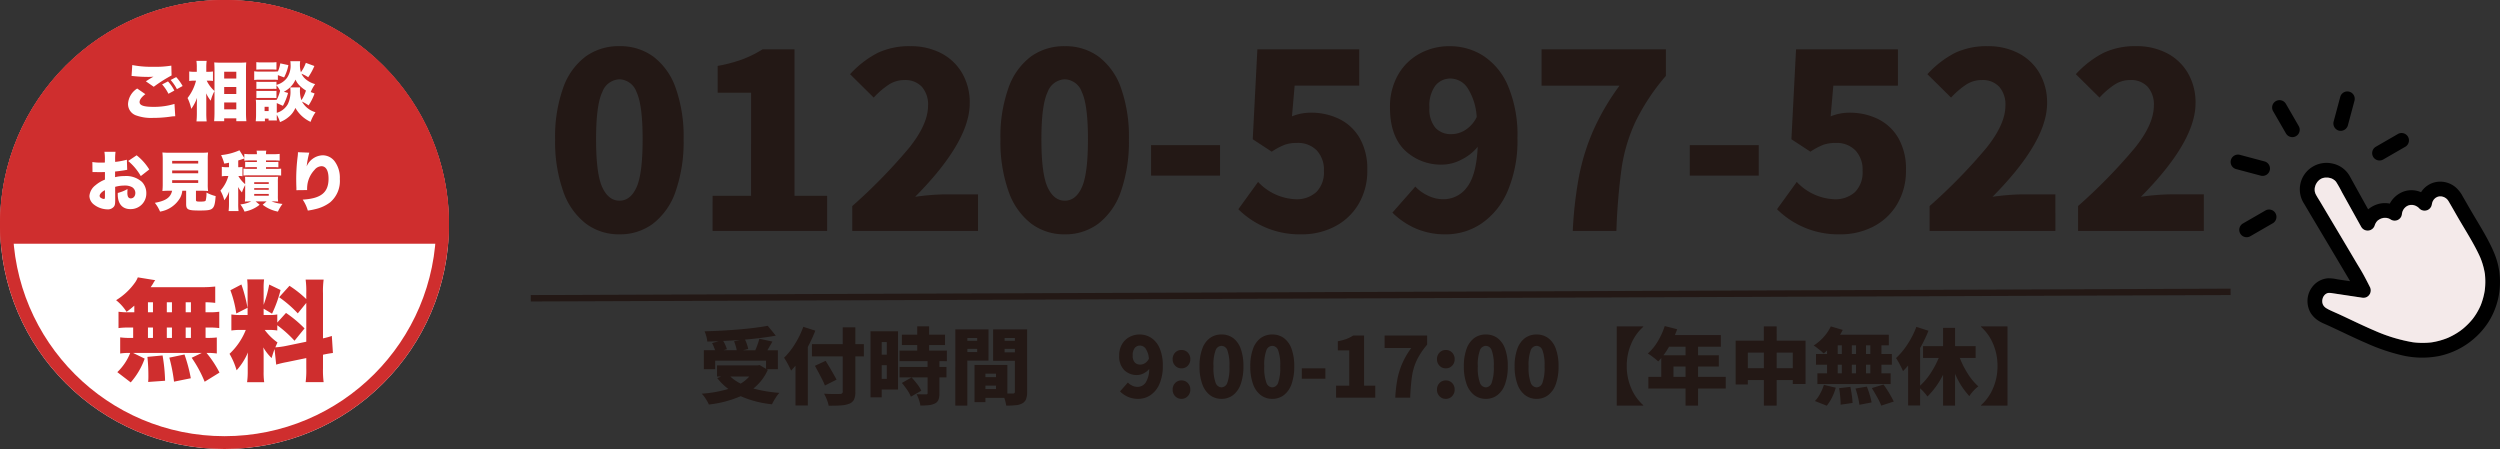
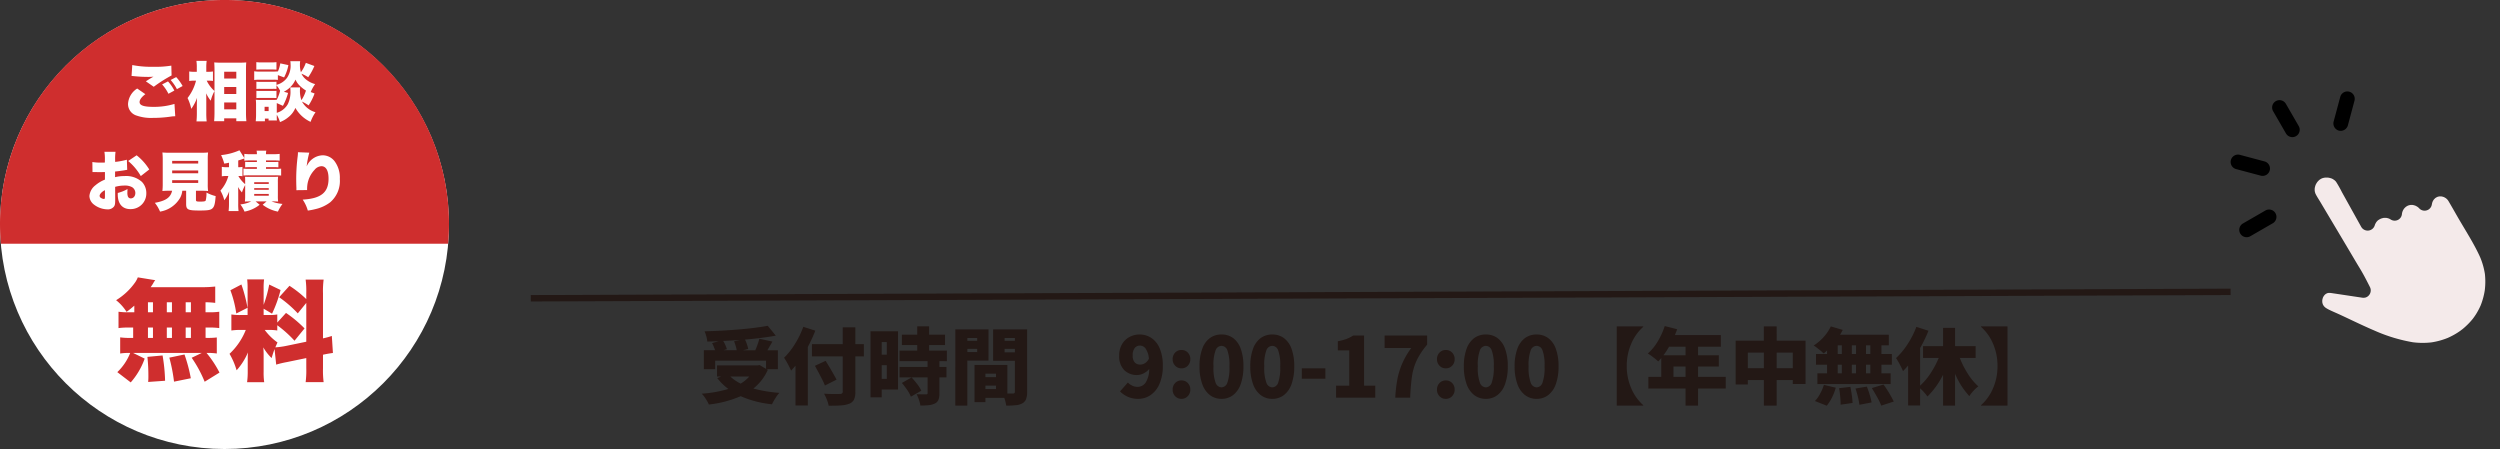
<svg xmlns="http://www.w3.org/2000/svg" width="389.75" height="70" viewBox="0 0 389.75 70">
  <rect x="0" y="0" width="389.75" height="70" fill="#333333" stroke="none" />
  <g id="グループ_26708" data-name="グループ 26708" transform="translate(-3105 -13702)">
    <g id="グループ_26706" data-name="グループ 26706" transform="translate(-1648 13979)">
      <g id="グループ_26391" data-name="グループ 26391" transform="translate(-113 1)">
        <g id="楕円形_399" data-name="楕円形 399" transform="translate(4866 -278)" fill="#fff" stroke="#cf2e2e" stroke-width="2">
          <circle cx="35" cy="35" r="35" stroke="none" />
-           <circle cx="35" cy="35" r="34" fill="none" />
        </g>
        <path id="前面オブジェクトで型抜き_5" data-name="前面オブジェクトで型抜き 5" d="M69.864,38H.136C.046,36.973,0,35.93,0,34.9A34.947,34.947,0,0,1,35,0,34.893,34.893,0,0,1,70,34.9c0,1.034-.046,2.077-.136,3.1h0Z" transform="translate(4866 -278)" fill="#cf2e2e" />
        <path id="パス_67755" data-name="パス 67755" d="M-12.61-4.2a3.037,3.037,0,0,0-1.43,2.41A1.874,1.874,0,0,0-12.7.02a6.773,6.773,0,0,0,2.54.36A19.147,19.147,0,0,0-7.67.22l.28-.04c.15-.02.25-.03.31-.04.15-.01.21-.01.4-.02L-6.8-1.8a10.951,10.951,0,0,1-3.27.46c-1.52,0-2.17-.23-2.17-.75,0-.36.31-.78.9-1.23Zm-.88-1.96c.14.01.15.01.35.03a21.684,21.684,0,0,0,2.25.12,7.383,7.383,0,0,0,.82-.04c-.06.03-.1.06-.12.07l-.1.05c-.01.01-.08.05-.15.09l-.33.2c-.15.1-.28.18-.49.32l1.23.85A21.952,21.952,0,0,1-7.25-6.24l-.04-1.53a14.584,14.584,0,0,1-2.78.18,15.3,15.3,0,0,1-3.31-.27Zm4.76,1.32a6.437,6.437,0,0,1,.99,1.46l.92-.5a6.407,6.407,0,0,0-.99-1.43Zm1.33-.69A6.824,6.824,0,0,1-6.42-4.1l.89-.49a7.03,7.03,0,0,0-1-1.39ZM-.56-.43C-.56.03-.58.52-.62.9H.95V.45H2.84V.89H4.41A12.632,12.632,0,0,1,4.35-.43V-7.24c0-.38.01-.69.04-1.03-.24.02-.57.04-.97.04H.4c-.36,0-.65-.01-1-.04.03.46.04.72.04,1.04v3.42A5.093,5.093,0,0,1-1.77-5.42h.38a4.081,4.081,0,0,1,.59.04V-6.86a3.763,3.763,0,0,1-.61.05h-.43v-.66a7.275,7.275,0,0,1,.06-1.04h-1.6a5.982,5.982,0,0,1,.06,1.04v.66h-.42a3.814,3.814,0,0,1-.76-.05v1.49a3.715,3.715,0,0,1,.74-.05h.32a7.248,7.248,0,0,1-1.32,2.7,7.613,7.613,0,0,1,.58,1.69,6.283,6.283,0,0,0,.47-.76,5.269,5.269,0,0,0,.43-.97c-.02.26-.03.75-.03,1.19V-.36A12.028,12.028,0,0,1-3.37.93h1.59A11.768,11.768,0,0,1-1.84-.36V-2.45c0-.45-.01-.69-.02-1A5.776,5.776,0,0,0-1.15-2.3,6.958,6.958,0,0,1-.56-3.81ZM.95-6.82H2.84v1.06H.95Zm0,2.38H2.84v1.09H.95Zm0,2.41H2.84V-.95H.95ZM14.44-3.65a6.015,6.015,0,0,1,.69-1.24,3.741,3.741,0,0,1-1.56-.84A2.441,2.441,0,0,1,13-6.51a6.3,6.3,0,0,1,1.05.55,9.163,9.163,0,0,0,.96-1.75L13.68-8.2a5.544,5.544,0,0,1-.77,1.46,4.08,4.08,0,0,1-.15-1.18,2.971,2.971,0,0,1,.04-.54H11.26a2.183,2.183,0,0,1,.04.44,3.386,3.386,0,0,1-.55,2.15A2.979,2.979,0,0,1,9.1-4.77v-.49a4.128,4.128,0,0,1-.56.02H6.56a4.809,4.809,0,0,1-.59-.02v1.13a4.555,4.555,0,0,1,.59-.02H8.54a4.369,4.369,0,0,1,.56.02v-.58a4.429,4.429,0,0,1,.57.86,6.556,6.556,0,0,1-.52,1.4,3.346,3.346,0,0,1-.56.03h-2a6.75,6.75,0,0,1-.71-.03,5.757,5.757,0,0,1,.04.75V-.07c0,.31-.02.64-.05.98H7.3V.49h.57V.78h1.3A4.774,4.774,0,0,1,9.15.11V-.12a5.532,5.532,0,0,1,.5,1.15A4.321,4.321,0,0,0,10.93.29a3.532,3.532,0,0,0,1.12-1.47A5.25,5.25,0,0,0,14.42,1a6.344,6.344,0,0,1,.77-1.5,3.518,3.518,0,0,1-2.11-1.66,6.222,6.222,0,0,1,1.03.59,8.509,8.509,0,0,0,.93-1.86Zm-3.19-.72a3.108,3.108,0,0,1,.03.43,4.414,4.414,0,0,1-.4,2.16A2.953,2.953,0,0,1,9.15-.41V-1.93l.96.43a9.466,9.466,0,0,0,.8-2.01l-.66-.19a3.816,3.816,0,0,0,1.82-1.89,2.889,2.889,0,0,0,.68.97,5.576,5.576,0,0,0,.95.74,5.809,5.809,0,0,1-.71,1.5,4.485,4.485,0,0,1-.23-1.49,3.527,3.527,0,0,1,.03-.5Zm-4,3.02h.63v.67H7.25ZM9.32-6.29l.97.36a6.868,6.868,0,0,0,.67-1.92L9.7-8.12a5.444,5.444,0,0,1-.38,1.28v-.03a7.863,7.863,0,0,1-.81.03H6.44a4.458,4.458,0,0,1-.81-.05v1.36a5.949,5.949,0,0,1,.81-.04H8.53a4.711,4.711,0,0,1,.79.03ZM5.96-7.14c.26-.02.48-.03.9-.03H8.2c.45,0,.63.01.9.03V-8.31a6.781,6.781,0,0,1-.9.04H6.86a6.685,6.685,0,0,1-.9-.04Zm.01,4.43c.16-.01.29-.02.57-.02H8.51c.3,0,.47.01.59.02V-3.84a4.135,4.135,0,0,1-.57.02H6.56c-.3,0-.42-.01-.59-.02ZM-14.22,6.9a10.878,10.878,0,0,1-1.83.34V6.92a7.871,7.871,0,0,1,.06-1.25h-1.73a7.335,7.335,0,0,1,.07,1.35v.32c-.06,0-.06,0-.2.01h-.38a7.557,7.557,0,0,1-1.37-.09l.02,1.57a1.971,1.971,0,0,1,.21-.01l.97.02.76-.02V10a5.282,5.282,0,0,0-1.49.89,2.357,2.357,0,0,0-.93,1.66,1.735,1.735,0,0,0,.65,1.3,3.558,3.558,0,0,0,2.16.79,1.2,1.2,0,0,0,1.02-.44c.15-.21.19-.43.19-1.04V12.9l-.01-1.77a5.335,5.335,0,0,1,1.47-.2,2.235,2.235,0,0,1,1.19.26,1.074,1.074,0,0,1,.49.88c0,.51-.29.86-.72.86a.468.468,0,0,1-.44-.3,1.649,1.649,0,0,1-.08-.63c0-.21.01-.32.02-.53a5.945,5.945,0,0,1-1.52.61v.25c0,1.44.72,2.27,1.96,2.27a2.424,2.424,0,0,0,2.49-2.47,2.5,2.5,0,0,0-.68-1.77,3.667,3.667,0,0,0-2.73-.91,5.855,5.855,0,0,0-1.46.17V8.74c.49-.05,1.12-.13,1.51-.2.2-.04.23-.04.38-.06Zm-3.42,5.72c0,.33-.03.4-.16.4a.983.983,0,0,1-.45-.16.392.392,0,0,1-.22-.32c0-.28.36-.67.83-.89Zm6.91-4.2A8.457,8.457,0,0,0-12.7,6.21l-1.32.89a8.716,8.716,0,0,1,1.97,2.35Zm3.56,3.32c-.24,1.06-.98,1.57-2.69,1.88a5.69,5.69,0,0,1,.81,1.37,4.443,4.443,0,0,0,3.14-2.16,2.862,2.862,0,0,0,.33-1.09h.6v2.04c0,.91.26,1.04,2.11,1.04,1.24,0,1.67-.07,1.95-.3.33-.28.45-.72.54-1.95a5.978,5.978,0,0,1-1.43-.55,4.84,4.84,0,0,1-.12,1.24c-.08.13-.26.17-.87.17-.56,0-.65-.04-.65-.27V11.74h.84a9.837,9.837,0,0,1,1.05.04,7.763,7.763,0,0,1-.05-1.09V6.92a8.474,8.474,0,0,1,.05-1.15,9.4,9.4,0,0,1-1.04.04H-7.65a9.311,9.311,0,0,1-1.03-.04,10.955,10.955,0,0,1,.05,1.15v3.77a10.521,10.521,0,0,1-.05,1.09,9.057,9.057,0,0,1,1.04-.04Zm.01-4.66H-3.1V7.5H-7.16Zm0,1.5H-3.1v.43H-7.16Zm0,1.51H-3.1v.43H-7.16ZM5.17,13.4a5.216,5.216,0,0,1-1.7.47,4.845,4.845,0,0,1,.65,1.12,5.251,5.251,0,0,0,2.36-1.07l-.63-.52H7.56l-.61.52a5.557,5.557,0,0,0,2.38,1.07,6.412,6.412,0,0,1,.71-1.2,6.136,6.136,0,0,1-1.71-.39h.22c.3,0,.4,0,.81.02a6.094,6.094,0,0,1-.04-.87V10.39a5.618,5.618,0,0,1,.04-.84,7.94,7.94,0,0,1-.83.02H4.98c-.45,0-.58,0-.78-.01a7.454,7.454,0,0,1,.02.77v.38A4.626,4.626,0,0,1,3.16,9.44h.09a2.244,2.244,0,0,1,.55.04V8.02a4.8,4.8,0,0,1-.52.05H3.14V7.02c.41-.13.58-.18.85-.28a.232.232,0,0,1,.1-.04v.35A7.89,7.89,0,0,1,5,7.01H6.05v.25H5c-.35,0-.53-.01-.78-.03v.86A5.35,5.35,0,0,1,5,8.06H6.05v.27H4.84a7.415,7.415,0,0,1-.89-.04V9.37a7.742,7.742,0,0,1,.89-.04H8.9a8.382,8.382,0,0,1,.93.04V8.29a7.718,7.718,0,0,1-.93.04H7.47V8.06H8.61a5.356,5.356,0,0,1,.79.03V7.23c-.26.02-.43.03-.79.03H7.47V7.01H8.68a7.966,7.966,0,0,1,.92.04V5.99a7.949,7.949,0,0,1-1.04.05H7.47a1.923,1.923,0,0,1,.05-.55H6a2.009,2.009,0,0,1,.05.55H5.12a7.516,7.516,0,0,1-1.03-.05v.65L3.33,5.43a9.229,9.229,0,0,1-2.86.75A7.633,7.633,0,0,1,.96,7.51c.36-.06.5-.09.74-.14v.7H1.29a3.764,3.764,0,0,1-.71-.06V9.49a3.326,3.326,0,0,1,.67-.05H1.6A5.6,5.6,0,0,1,.36,11.72a5.776,5.776,0,0,1,.61,1.5,4.913,4.913,0,0,0,.76-1.4c-.02.32-.03.57-.03.95v.94a10.55,10.55,0,0,1-.06,1.2H3.19a9.217,9.217,0,0,1-.05-1.21V11.96c0-.3-.01-.58-.03-.81a4.755,4.755,0,0,0,.61.85,6.946,6.946,0,0,1,.5-1.15v1.7a7.947,7.947,0,0,1-.04.87c.29-.01.52-.02.82-.02Zm.46-2.99H7.9v.27H5.63Zm0,.92H7.9v.26H5.63Zm0,.9H7.9v.29H5.63Zm6.82-6.5v.08a4.942,4.942,0,0,1-.04.55,28.848,28.848,0,0,0-.23,3.65c0,.28.01.88.03,1.27v.2a1.156,1.156,0,0,1-.01.17l1.68-.02a5.146,5.146,0,0,1,.04-.82,4.242,4.242,0,0,1,1.11-2.32,1.47,1.47,0,0,1,1.08-.58c.71,0,1.11.69,1.11,1.94,0,2.16-1.16,3.1-4.03,3.27a5.926,5.926,0,0,1,.8,1.71,10.275,10.275,0,0,0,1.18-.23,6.017,6.017,0,0,0,2.28-1.04A4.364,4.364,0,0,0,18.98,9.9a4.285,4.285,0,0,0-.83-2.78,2.363,2.363,0,0,0-1.81-.91,2.816,2.816,0,0,0-2.53,1.73,13.409,13.409,0,0,1,.41-2.14Z" transform="translate(4900 -260)" fill="#fff" />
        <path id="パス_67756" data-name="パス 67756" d="M-14.059-9.316h-.782A10.9,10.9,0,0,1-16.524-9.4v2.55a11.306,11.306,0,0,1,1.683-.085h.6v1.615h-.34a10.629,10.629,0,0,1-1.683-.085V-2.89a8.208,8.208,0,0,1,1.428-.085h.136A8.429,8.429,0,0,1-16.711.017l2.091,1.6a11.362,11.362,0,0,0,2.176-3.706l-1.8-.884H-3.553l-1.564.748a18.958,18.958,0,0,1,2.023,3.74L-.782.085A16.56,16.56,0,0,0-2.8-2.975a9.328,9.328,0,0,1,1.6.085v-2.5a11.534,11.534,0,0,1-1.615.068h-.136V-6.936H-2.5a11.031,11.031,0,0,1,1.683.085V-9.4A10.9,10.9,0,0,1-2.5-9.316h-.459V-10.88a13.254,13.254,0,0,1,1.513.1v-2.55a17.46,17.46,0,0,1-2.176.1h-7.888c.153-.221.306-.442.408-.629a2.628,2.628,0,0,1,.306-.459l-2.72-.442a3.949,3.949,0,0,1-.391.748A10.025,10.025,0,0,1-16.9-11.2a7.344,7.344,0,0,1,1.632,1.819,15.328,15.328,0,0,0,1.207-.969Zm2.125-1.564h.782v1.564h-.782Zm2.941,0h.8v1.564h-.8Zm-2.941,3.944h.782v1.615h-.782Zm2.941,0h.8v1.615h-.8Zm2.941,1.615V-6.936h.816v1.615Zm0-3.995V-10.88h.816v1.564Zm.8,10.285a24.593,24.593,0,0,0-.986-3.706L-8.6-2.244A25.578,25.578,0,0,1-7.871,1.5Zm-4.012.391a26.5,26.5,0,0,0-.391-3.944l-2.363.221A27.945,27.945,0,0,1-11.866.629c0,.323,0,.459-.034.918ZM8.058-1.156a15.167,15.167,0,0,1,1.649-.391l3.043-.629V-.6a14.389,14.389,0,0,1-.1,2.176h2.805a14.137,14.137,0,0,1-.1-2.159V-2.7c.714-.153,1.156-.221,1.547-.272l-.17-2.652a11.685,11.685,0,0,1-1.377.374v-7.021a13.756,13.756,0,0,1,.1-2.142H12.648a13.756,13.756,0,0,1,.1,2.142v.9a17.267,17.267,0,0,0-2.618-2.074L8.517-11.662a18.007,18.007,0,0,1,2.907,2.516l1.326-1.632v6.052l-3.281.68a13,13,0,0,1-1.547.2c.119-.272.17-.391.34-.765A8.708,8.708,0,0,1,6.273-6.562h.561a7.786,7.786,0,0,1,1.394.085v-.816a18.426,18.426,0,0,1,2.686,2.414L12.478-6.8a18.54,18.54,0,0,0-2.89-2.414l-1.36,1.5V-8.976A6.251,6.251,0,0,1,6.9-8.891H6.1v-.986L7.412-9.1a19.287,19.287,0,0,0,1.326-3.689l-1.768-.85A19.022,19.022,0,0,1,6.1-10.472v-2.465a10.952,10.952,0,0,1,.068-1.5H3.536A11.733,11.733,0,0,1,3.6-12.92v4.029H2.652a8.746,8.746,0,0,1-1.581-.085v2.5a9.7,9.7,0,0,1,1.6-.085h.646A10.26,10.26,0,0,1,.782-2.839,11.25,11.25,0,0,1,1.887-.272,9.752,9.752,0,0,0,3.655-3.06c-.034.408-.034.782-.034,1.394v1.53a12.084,12.084,0,0,1-.1,1.717H6.188A10.409,10.409,0,0,1,6.1-.068V-2.516a13.264,13.264,0,0,0-.051-1.326A7.734,7.734,0,0,0,7.344-2.176c.187-.629.272-.9.459-1.411ZM.918-12.75a17.28,17.28,0,0,1,.918,3.621l1.751-.884a23.626,23.626,0,0,0-.952-3.638Z" transform="translate(4901 -220)" fill="#cf2e2e" />
      </g>
      <g id="グループ_26395" data-name="グループ 26395" transform="translate(0 5)">
-         <path id="パス_67753" data-name="パス 67753" d="M-118.674.532a8.547,8.547,0,0,1-5.263-1.691,10.821,10.821,0,0,1-3.515-5.035,23.122,23.122,0,0,1-1.254-8.094,22.481,22.481,0,0,1,1.254-8.018,10.394,10.394,0,0,1,3.5-4.883,8.8,8.8,0,0,1,5.282-1.615,8.726,8.726,0,0,1,5.282,1.634,10.409,10.409,0,0,1,3.477,4.883,22.635,22.635,0,0,1,1.235,8,23.446,23.446,0,0,1-1.235,8.094,10.7,10.7,0,0,1-3.5,5.035A8.547,8.547,0,0,1-118.674.532Zm0-5.244q1.71,0,2.66-2.09t.95-7.486q0-5.358-.95-7.353a2.933,2.933,0,0,0-2.66-1.995,2.968,2.968,0,0,0-2.679,1.995q-.969,1.995-.969,7.353,0,5.4.969,7.486T-118.674-4.712Zm14.516-.76h6V-21.546h-5.206v-4.18A23.03,23.03,0,0,0-99.5-26.752a17.623,17.623,0,0,0,3.135-1.558h4.978V-5.472H-86.3V0h-17.86Zm21.774,1.6a84.317,84.317,0,0,0,8.854-9.063q2.964-3.7,2.964-6.593a4.17,4.17,0,0,0-.969-2.945,3.522,3.522,0,0,0-2.717-1.045A4.437,4.437,0,0,0-76.7-22.8a12.85,12.85,0,0,0-2.337,2.014l-3.686-3.648a15.388,15.388,0,0,1,4.313-3.325A11.477,11.477,0,0,1-73.34-28.8a10.2,10.2,0,0,1,4.826,1.1,8.068,8.068,0,0,1,3.268,3.116,9.087,9.087,0,0,1,1.178,4.674q0,6-8.512,14.592a35.907,35.907,0,0,1,4.636-.38h5.168V0H-82.384ZM-49.248.532a8.547,8.547,0,0,1-5.263-1.691,10.82,10.82,0,0,1-3.515-5.035,23.122,23.122,0,0,1-1.254-8.094,22.481,22.481,0,0,1,1.254-8.018,10.394,10.394,0,0,1,3.5-4.883A8.8,8.8,0,0,1-49.248-28.8a8.726,8.726,0,0,1,5.282,1.634,10.409,10.409,0,0,1,3.477,4.883,22.635,22.635,0,0,1,1.235,8,23.446,23.446,0,0,1-1.235,8.094,10.7,10.7,0,0,1-3.5,5.035A8.547,8.547,0,0,1-49.248.532Zm0-5.244q1.71,0,2.66-2.09t.95-7.486q0-5.358-.95-7.353a2.933,2.933,0,0,0-2.66-1.995,2.968,2.968,0,0,0-2.679,1.995q-.969,1.995-.969,7.353,0,5.4.969,7.486T-49.248-4.712ZM-35.8-8.626v-4.75h10.754v4.75ZM-12.312.532a13.554,13.554,0,0,1-9.88-3.914l3.078-4.256A8.494,8.494,0,0,0-13.3-4.94a4.549,4.549,0,0,0,3.268-1.121A4.327,4.327,0,0,0-8.854-9.348a4.369,4.369,0,0,0-1.14-3.23,4.059,4.059,0,0,0-3-1.14,5.993,5.993,0,0,0-1.919.266,10.281,10.281,0,0,0-2.071,1.1l-2.964-1.938.722-14.022H-3.344v5.662h-10.07l-.418,4.788a7.716,7.716,0,0,1,2.926-.57,9.923,9.923,0,0,1,4.465.988,7.493,7.493,0,0,1,3.173,2.983A9.613,9.613,0,0,1-2.09-9.5,10.107,10.107,0,0,1-3.477-4.142,9.193,9.193,0,0,1-7.2-.665,11.046,11.046,0,0,1-12.312.532Zm22.458,0A11.426,11.426,0,0,1,5.415-.4,11.954,11.954,0,0,1,1.824-2.85L5.4-6.916A6.213,6.213,0,0,0,7.353-5.51a5.415,5.415,0,0,0,2.337.57,4.531,4.531,0,0,0,3.8-1.919q1.444-1.919,1.634-6.251A7.626,7.626,0,0,1,12.559-11.1a6.462,6.462,0,0,1-2.831.76,8.155,8.155,0,0,1-6-2.261q-2.28-2.261-2.28-6.631A9.985,9.985,0,0,1,2.7-24.32,8.617,8.617,0,0,1,6.08-27.645,9.613,9.613,0,0,1,10.754-28.8,9.68,9.68,0,0,1,16-27.3a10.469,10.469,0,0,1,3.857,4.712,19.609,19.609,0,0,1,1.463,8.113,19.946,19.946,0,0,1-1.539,8.284A11.565,11.565,0,0,1,15.694-1.14,9.907,9.907,0,0,1,10.146.532ZM7.6-19.228a4.491,4.491,0,0,0,.931,3.154,3.258,3.258,0,0,0,2.489.988,4.1,4.1,0,0,0,2.2-.665,4.939,4.939,0,0,0,1.748-2,9.329,9.329,0,0,0-1.482-4.617,3.235,3.235,0,0,0-2.584-1.387,2.972,2.972,0,0,0-2.375,1.1A5.227,5.227,0,0,0,7.6-19.228ZM29.944,0a61.965,61.965,0,0,1,.988-8.588,34.23,34.23,0,0,1,2.2-7.049,37.6,37.6,0,0,1,4.1-7.011H25.08V-28.31H44.46v4.142A32.932,32.932,0,0,0,39.71-17a26.216,26.216,0,0,0-2.128,7.049A94.642,94.642,0,0,0,36.746,0Zm18.24-8.626v-4.75H58.938v4.75ZM71.668.532a13.554,13.554,0,0,1-9.88-3.914l3.078-4.256a8.494,8.494,0,0,0,5.814,2.7,4.549,4.549,0,0,0,3.268-1.121,4.327,4.327,0,0,0,1.178-3.287,4.369,4.369,0,0,0-1.14-3.23,4.059,4.059,0,0,0-3-1.14,5.993,5.993,0,0,0-1.919.266,10.281,10.281,0,0,0-2.071,1.1L64.03-14.288l.722-14.022H80.636v5.662H70.566l-.418,4.788a7.717,7.717,0,0,1,2.926-.57,9.923,9.923,0,0,1,4.465.988,7.493,7.493,0,0,1,3.173,2.983A9.613,9.613,0,0,1,81.89-9.5,10.107,10.107,0,0,1,80.5-4.142,9.193,9.193,0,0,1,76.779-.665,11.046,11.046,0,0,1,71.668.532ZM85.576-3.876a84.317,84.317,0,0,0,8.854-9.063q2.964-3.7,2.964-6.593a4.17,4.17,0,0,0-.969-2.945,3.522,3.522,0,0,0-2.717-1.045,4.437,4.437,0,0,0-2.451.722,12.85,12.85,0,0,0-2.337,2.014l-3.686-3.648a15.388,15.388,0,0,1,4.313-3.325A11.477,11.477,0,0,1,94.62-28.8a10.2,10.2,0,0,1,4.826,1.1,8.068,8.068,0,0,1,3.268,3.116,9.087,9.087,0,0,1,1.178,4.674q0,6-8.512,14.592a35.907,35.907,0,0,1,4.636-.38h5.168V0H85.576Zm23.142,0a84.317,84.317,0,0,0,8.854-9.063q2.964-3.7,2.964-6.593a4.17,4.17,0,0,0-.969-2.945,3.522,3.522,0,0,0-2.717-1.045,4.437,4.437,0,0,0-2.451.722,12.85,12.85,0,0,0-2.337,2.014l-3.686-3.648a15.388,15.388,0,0,1,4.313-3.325,11.477,11.477,0,0,1,5.073-1.045,10.2,10.2,0,0,1,4.826,1.1,8.068,8.068,0,0,1,3.268,3.116,9.087,9.087,0,0,1,1.178,4.674q0,6-8.512,14.592a35.907,35.907,0,0,1,4.636-.38h5.168V0H108.718Z" transform="translate(4968.25 -246)" fill="#231815" />
        <path id="パス_67754" data-name="パス 67754" d="M-95.55-4.342A7.675,7.675,0,0,1-97.8-1.43a21.243,21.243,0,0,0,4.056.676,5.28,5.28,0,0,0-.618.825,10.063,10.063,0,0,0-.539.956A16.045,16.045,0,0,1-99.775-.234a17.372,17.372,0,0,1-4.966,1.3,5.18,5.18,0,0,0-.481-.884,5.042,5.042,0,0,0-.624-.806,18.645,18.645,0,0,0,4.147-.741,8.628,8.628,0,0,1-1.729-1.69l.611-.247h-.65V-5.031h6.305l.325-.065,1.014.6V-5.772h-7.93v1.326h-1.768V-7.4h1.755a8.555,8.555,0,0,0-.468-1.118l1.053-.286q-.585.026-1.807.052a3.592,3.592,0,0,0-.143-.793,6.677,6.677,0,0,0-.273-.806q2.73-.065,5.388-.293t4.452-.565L-94.3-9.672q-2.158.39-4.8.611a6.668,6.668,0,0,1,.305.754,4.653,4.653,0,0,1,.188.715l-.806.195H-97.5a12.264,12.264,0,0,0,.637-1.794l2.028.442q-.234.429-.78,1.352h1.638v2.951h-1.755ZM-99.9-9q-1.3.091-2.6.156a5.307,5.307,0,0,1,.572,1.287l-.546.156h2.08a7.477,7.477,0,0,0-.416-1.391ZM-101.387-3.3a6.637,6.637,0,0,0,1.6,1.105A5.567,5.567,0,0,0-98.436-3.3Zm13.247-7.15a23.85,23.85,0,0,1-1.17,2.535V1.209h-1.924v-6.2a9.657,9.657,0,0,1-.689.767q-.156-.377-.507-1.027a9.46,9.46,0,0,0-.585-.975,11.032,11.032,0,0,0,1.7-2.151,13.938,13.938,0,0,0,1.3-2.672Zm7.566,4.017H-81.9V-.962A2.936,2.936,0,0,1-82.108.3a1.367,1.367,0,0,1-.741.637,3.913,3.913,0,0,1-1.092.247q-.65.065-1.677.065h-.442a4.8,4.8,0,0,0-.28-.936,7.407,7.407,0,0,0-.436-.936q.845.052,1.885.052l.572-.013a.533.533,0,0,0,.351-.091.379.379,0,0,0,.1-.3v-5.46h-4.8V-8.346h4.8v-2.626H-81.9v2.626h1.326ZM-86.645-1.9q-.182-.468-.507-1.105t-.884-1.664l-.169-.3,1.677-.78q.273.468.494.819.949,1.6,1.2,2.119Zm17.849-3.8v.9h1.1v1.638h-1.1v2.47A2.741,2.741,0,0,1-68.952.345a1.089,1.089,0,0,1-.572.566,2.7,2.7,0,0,1-.91.254,12.266,12.266,0,0,1-1.326.058,4.893,4.893,0,0,0-.221-.877,7.016,7.016,0,0,0-.364-.891Q-71.8-.52-70.9-.52a.378.378,0,0,0,.208-.039.206.206,0,0,0,.052-.169V-3.159H-75.01V-4.8h4.368v-.9H-75.01V-7.345h2.756V-8.2h-2.392V-9.828h2.392v-1.3H-70.4v1.3h2.483V-8.2H-70.4v.858h2.769v1.651Zm-6.448-4.654v9.087h-2.548V-.052h-1.742v-10.3ZM-77-8.671h-.793v1.963H-77Zm-.793,5.733H-77V-5.07h-.793Zm4.55,2.782A4.973,4.973,0,0,0-73.8-1.183,12.573,12.573,0,0,0-74.646-2.3l1.508-.858a11.76,11.76,0,0,1,.91,1.079,5.6,5.6,0,0,1,.611.988Zm12.1-5.629h-3.3v7.02h-1.872V-10.647h5.174ZM-55.12-.923A3.168,3.168,0,0,1-55.289.234a1.29,1.29,0,0,1-.585.65,2.623,2.623,0,0,1-.968.286,14.22,14.22,0,0,1-1.541.065,5.647,5.647,0,0,0-.3-1.209H-61.62V.689h-1.7v-5.8H-58.2V-.65h.858A.355.355,0,0,0-57.1-.715a.308.308,0,0,0,.071-.234v-4.8h-3.393v-4.9h5.3Zm-7.787-8.385h-1.534v.442h1.534Zm5.876,0h-1.6v.442h1.6Zm-7.41,2.2h1.534v-.507h-1.534Zm5.811.039h1.6v-.546h-1.6Zm-1.339,3.328H-61.62V-3.2h1.651Zm-1.651,2.4h1.651v-.546H-61.62ZM-37.791.182A3.909,3.909,0,0,1-39.41-.137a4.09,4.09,0,0,1-1.229-.839l1.222-1.391a2.125,2.125,0,0,0,.669.481,1.852,1.852,0,0,0,.8.2,1.55,1.55,0,0,0,1.3-.656,3.9,3.9,0,0,0,.559-2.139,2.609,2.609,0,0,1-.877.689,2.211,2.211,0,0,1-.969.26,2.79,2.79,0,0,1-2.054-.773,3.059,3.059,0,0,1-.78-2.268,3.416,3.416,0,0,1,.429-1.742,2.948,2.948,0,0,1,1.157-1.138,3.289,3.289,0,0,1,1.6-.4,3.312,3.312,0,0,1,1.794.514A3.582,3.582,0,0,1-34.47-7.728a6.708,6.708,0,0,1,.5,2.775A6.823,6.823,0,0,1-34.5-2.119a3.956,3.956,0,0,1-1.4,1.729A3.389,3.389,0,0,1-37.791.182Zm-.871-6.76A1.536,1.536,0,0,0-38.344-5.5a1.115,1.115,0,0,0,.852.338,1.4,1.4,0,0,0,.754-.227,1.69,1.69,0,0,0,.6-.682,3.191,3.191,0,0,0-.507-1.58,1.107,1.107,0,0,0-.884-.474,1.017,1.017,0,0,0-.812.377A1.788,1.788,0,0,0-38.662-6.578Zm7.605,2a1.306,1.306,0,0,1-.988-.41,1.422,1.422,0,0,1-.39-1.02,1.422,1.422,0,0,1,.39-1.02,1.306,1.306,0,0,1,.988-.41,1.306,1.306,0,0,1,.988.41,1.422,1.422,0,0,1,.39,1.02,1.422,1.422,0,0,1-.39,1.02A1.306,1.306,0,0,1-31.057-4.576Zm0,4.758a1.3,1.3,0,0,1-.988-.416,1.445,1.445,0,0,1-.39-1.027,1.422,1.422,0,0,1,.39-1.021,1.306,1.306,0,0,1,.988-.409,1.306,1.306,0,0,1,.988.409,1.422,1.422,0,0,1,.39,1.021,1.431,1.431,0,0,1-.4,1.027A1.3,1.3,0,0,1-31.057.182Zm6.24,0a2.924,2.924,0,0,1-1.8-.579,3.7,3.7,0,0,1-1.2-1.722,7.91,7.91,0,0,1-.429-2.769,7.691,7.691,0,0,1,.429-2.743,3.556,3.556,0,0,1,1.2-1.671,3.009,3.009,0,0,1,1.807-.552A2.985,2.985,0,0,1-23.01-9.3a3.561,3.561,0,0,1,1.19,1.671A7.744,7.744,0,0,1-21.4-4.888a8.021,8.021,0,0,1-.423,2.769A3.662,3.662,0,0,1-23.016-.4,2.924,2.924,0,0,1-24.817.182Zm0-1.794a1.009,1.009,0,0,0,.91-.715,6.918,6.918,0,0,0,.325-2.561A6.591,6.591,0,0,0-23.907-7.4a1,1,0,0,0-.91-.682,1.015,1.015,0,0,0-.917.682,6.472,6.472,0,0,0-.332,2.516,6.793,6.793,0,0,0,.332,2.561A1.02,1.02,0,0,0-24.817-1.612ZM-16.9.182A2.924,2.924,0,0,1-18.7-.4a3.7,3.7,0,0,1-1.2-1.722,7.91,7.91,0,0,1-.429-2.769A7.691,7.691,0,0,1-19.9-7.631a3.556,3.556,0,0,1,1.2-1.671A3.009,3.009,0,0,1-16.9-9.854a2.985,2.985,0,0,1,1.807.559A3.561,3.561,0,0,1-13.9-7.624a7.744,7.744,0,0,1,.423,2.736A8.021,8.021,0,0,1-13.9-2.119,3.662,3.662,0,0,1-15.1-.4,2.924,2.924,0,0,1-16.9.182Zm0-1.794a1.009,1.009,0,0,0,.91-.715,6.918,6.918,0,0,0,.325-2.561A6.591,6.591,0,0,0-15.99-7.4a1,1,0,0,0-.91-.682,1.015,1.015,0,0,0-.917.682,6.472,6.472,0,0,0-.332,2.516,6.793,6.793,0,0,0,.332,2.561A1.02,1.02,0,0,0-16.9-1.612Zm4.6-1.339V-4.576h3.679v1.625Zm5.343,1.079H-4.9v-5.5H-6.682V-8.8a7.879,7.879,0,0,0,1.319-.351A6.029,6.029,0,0,0-4.29-9.685h1.7v7.813H-.845V0h-6.11ZM2.275,0a21.2,21.2,0,0,1,.338-2.938A11.71,11.71,0,0,1,3.367-5.35a12.864,12.864,0,0,1,1.4-2.4H.611V-9.685h6.63v1.417a11.266,11.266,0,0,0-1.625,2.45,8.969,8.969,0,0,0-.728,2.412A32.377,32.377,0,0,0,4.6,0Zm7.878-4.576a1.306,1.306,0,0,1-.988-.41,1.422,1.422,0,0,1-.39-1.02,1.422,1.422,0,0,1,.39-1.02,1.306,1.306,0,0,1,.988-.41,1.306,1.306,0,0,1,.988.41,1.422,1.422,0,0,1,.39,1.02,1.422,1.422,0,0,1-.39,1.02A1.306,1.306,0,0,1,10.153-4.576Zm0,4.758a1.3,1.3,0,0,1-.988-.416,1.445,1.445,0,0,1-.39-1.027,1.422,1.422,0,0,1,.39-1.021,1.306,1.306,0,0,1,.988-.409,1.306,1.306,0,0,1,.988.409,1.422,1.422,0,0,1,.39,1.021,1.431,1.431,0,0,1-.4,1.027A1.3,1.3,0,0,1,10.153.182Zm6.24,0a2.924,2.924,0,0,1-1.8-.579,3.7,3.7,0,0,1-1.2-1.722,7.91,7.91,0,0,1-.429-2.769,7.691,7.691,0,0,1,.429-2.743,3.556,3.556,0,0,1,1.2-1.671,3.01,3.01,0,0,1,1.807-.552A2.985,2.985,0,0,1,18.2-9.3a3.561,3.561,0,0,1,1.19,1.671,7.744,7.744,0,0,1,.423,2.736,8.021,8.021,0,0,1-.423,2.769A3.662,3.662,0,0,1,18.194-.4,2.924,2.924,0,0,1,16.393.182Zm0-1.794a1.009,1.009,0,0,0,.91-.715,6.918,6.918,0,0,0,.325-2.561A6.591,6.591,0,0,0,17.3-7.4a1,1,0,0,0-.91-.682,1.015,1.015,0,0,0-.917.682,6.472,6.472,0,0,0-.332,2.516,6.793,6.793,0,0,0,.332,2.561A1.02,1.02,0,0,0,16.393-1.612ZM24.31.182A2.924,2.924,0,0,1,22.51-.4a3.7,3.7,0,0,1-1.2-1.722,7.91,7.91,0,0,1-.429-2.769,7.691,7.691,0,0,1,.429-2.743A3.556,3.556,0,0,1,22.5-9.3a3.009,3.009,0,0,1,1.807-.552,2.985,2.985,0,0,1,1.807.559,3.561,3.561,0,0,1,1.19,1.671,7.744,7.744,0,0,1,.423,2.736,8.021,8.021,0,0,1-.423,2.769A3.662,3.662,0,0,1,26.111-.4,2.924,2.924,0,0,1,24.31.182Zm0-1.794a1.009,1.009,0,0,0,.91-.715,6.918,6.918,0,0,0,.325-2.561A6.591,6.591,0,0,0,25.22-7.4a1,1,0,0,0-.91-.682,1.015,1.015,0,0,0-.917.682,6.472,6.472,0,0,0-.332,2.516,6.793,6.793,0,0,0,.332,2.561A1.02,1.02,0,0,0,24.31-1.612ZM40.937-11.05a7.279,7.279,0,0,0-1.852,2.581,8.512,8.512,0,0,0-.722,3.529,8.512,8.512,0,0,0,.722,3.53A7.279,7.279,0,0,0,40.937,1.17v.065H36.8v-12.35h4.134ZM53.794-1.43H49.478V1.235h-1.95V-1.43h-5.8V-3.25h2.015V-6.175q-.312.364-.468.52-.286-.26-.793-.65a9.284,9.284,0,0,0-.832-.585A7.646,7.646,0,0,0,43.18-8.755a11.292,11.292,0,0,0,1.1-2.412l1.937.494q-.182.507-.351.91h7.163v1.82H49.478v1.326h3.237v1.755H49.478V-3.25h4.316Zm-8.84-6.513a11.958,11.958,0,0,1-.871,1.326h3.445V-7.943Zm.689,4.693h1.885V-4.862H45.643ZM61.737-8.892h4.5v6.76H64.246v-.611H61.737V1.235h-2V-2.743h-2.5v.676h-1.9V-8.892h4.394v-2.223h2Zm-4.5,4.29h2.5V-7.033h-2.5Zm4.5,0h2.509V-7.033H61.737Zm7.852-2.756a6.159,6.159,0,0,1-.533.455,8.934,8.934,0,0,0-.734-.637q-.475-.377-.812-.6a7.16,7.16,0,0,0,1.54-1.307,6.7,6.7,0,0,0,1.125-1.67l1.859.546q-.234.455-.416.754h7.6v1.651H78.065v1.352H79.69v1.677H78.065V-3.8H79.5v1.677H68.081V-3.8h1.508V-5.135H67.86V-6.812h1.729Zm1.664-.806v1.352h.637V-8.164Zm2.2,1.352h.65V-8.164h-.65Zm2.886,0V-8.164H75.66v1.352ZM71.253-5.135V-3.8h.637V-5.135Zm2.847,0h-.65V-3.8h.65ZM76.336-3.8V-5.135H75.66V-3.8ZM78.39-2.054A18.348,18.348,0,0,1,79.989.6l-1.95.637a9.574,9.574,0,0,0-.6-1.248Q77.025-.767,76.57-1.5ZM67.7.52a4.848,4.848,0,0,0,.786-1.105A7.694,7.694,0,0,0,69.1-2l1.846.442a8.194,8.194,0,0,1-.585,1.521,6.712,6.712,0,0,1-.819,1.287Zm8.1-2.249q.234.6.442,1.293A9.6,9.6,0,0,1,76.531.741l-1.9.364a10.043,10.043,0,0,0-.221-1.177q-.169-.708-.39-1.358Zm-2.574.039q.13.637.227,1.339a11.007,11.007,0,0,1,.111,1.17l-1.859.273q0-.507-.065-1.235t-.169-1.339ZM90.285-6.2a13.919,13.919,0,0,0,1.274,2.509,9.1,9.1,0,0,0,1.612,1.924,5.67,5.67,0,0,0-.76.7,5.524,5.524,0,0,0-.644.819,12.014,12.014,0,0,1-2.223-3.484V1.235H87.672v-4.8a12.95,12.95,0,0,1-2.431,3.38,7.111,7.111,0,0,0-.526-.656,6.9,6.9,0,0,0-.618-.618V1.209H82.225V-5.018a10.833,10.833,0,0,1-.793.871q-.156-.377-.5-1.027a9.752,9.752,0,0,0-.591-1,11.418,11.418,0,0,0,1.8-2.171,13.454,13.454,0,0,0,1.371-2.7l1.885.611a20.744,20.744,0,0,1-1.3,2.691v5.863a9.788,9.788,0,0,0,1.612-1.9A14.444,14.444,0,0,0,87-6.2H84.552V-8.034h3.12v-2.847h1.872v2.847h3.211V-6.2Zm3.3,7.371A7.279,7.279,0,0,0,95.439-1.41a8.512,8.512,0,0,0,.722-3.53,8.512,8.512,0,0,0-.722-3.529,7.279,7.279,0,0,0-1.853-2.581v-.065h4.134V1.235H93.587Z" transform="translate(4968.25 -220)" fill="#231815" />
        <line id="線_1" data-name="線 1" y1="1" x2="265" transform="translate(4835.75 -236.5)" fill="none" stroke="#231815" stroke-width="1" />
      </g>
    </g>
    <g id="グループ_26707" data-name="グループ 26707" transform="translate(2278.976 12114.697)">
-       <path id="パス_67416" data-name="パス 67416" d="M1250.928,1677.616l.009-.009a0,0,0,0,0,0,0A.067.067,0,0,0,1250.928,1677.616Zm3.583-9.5c-.173-.5-.381-.986-.6-1.466-1.046-2.227-2.4-4.288-3.623-6.42-.309-.542-.619-1.084-.934-1.623a5.006,5.006,0,0,0-1.089-1.429,3.761,3.761,0,0,0-1.669-.83,3.658,3.658,0,0,0-1.9.1,3.591,3.591,0,0,0-1.622,1.127c-.089.115-.167.227-.24.34a3.686,3.686,0,0,0-2.8-.073,4.007,4.007,0,0,0-1.8,1.406,3.208,3.208,0,0,0-.268.443,3.855,3.855,0,0,0-2.044.138,4.3,4.3,0,0,0-1.334.755q-1.424-2.55-2.832-5.107a4.02,4.02,0,0,0-2.785-2.043,4.187,4.187,0,0,0-3.205.614,4.1,4.1,0,0,0-1.153,5.674c1.306,2.224,2.636,4.435,3.954,6.652l1.977,3.326c.413.7.832,1.386,1.23,2.088l-.545-.08c-.484-.072-.969-.139-1.453-.216a5.983,5.983,0,0,0-1.482-.156,3.409,3.409,0,0,0-2.483,1.433,3.6,3.6,0,0,0-.672,2.372,3.69,3.69,0,0,0,.465,1.561,3.91,3.91,0,0,0,1.123,1.173,5.842,5.842,0,0,0,1.08.574c.441.194.879.394,1.317.6,1.735.805,3.452,1.654,5.211,2.407a30.506,30.506,0,0,0,5.571,1.894,13.9,13.9,0,0,0,5.688.113,12.171,12.171,0,0,0,7.8-5.387A11.734,11.734,0,0,0,1254.511,1668.117Zm-14.1-7.9a.515.515,0,0,0-.045.037A.136.136,0,0,1,1240.415,1660.216Zm-4.222,2.012-.067.047A.166.166,0,0,1,1236.193,1662.229ZM1228,1673.762a.254.254,0,0,1-.041.032A.147.147,0,0,1,1228,1673.762Zm-.094,2.141a.641.641,0,0,1,.064.05C1227.955,1675.952,1227.929,1675.926,1227.908,1675.9Zm24.864-2.712a10.742,10.742,0,0,1-.645,2.378,10.54,10.54,0,0,1-.709,1.343q-.22.349-.469.677s0,0,0,0h0s0,0-.006.006a.008.008,0,0,0,0,.006.067.067,0,0,0-.011.012l.009-.009a.29.29,0,0,1-.043.055s0,0,0-.006c-.014.018-.029.035-.043.054-.087.106-.175.21-.265.313a10.939,10.939,0,0,1-1.1,1.081c-.083.072-.168.141-.253.21a.977.977,0,0,0-.172.132q-.315.229-.645.436a11.028,11.028,0,0,1-1.443.761,11.246,11.246,0,0,1-2.535.694,12.088,12.088,0,0,1-2.871-.017,25.06,25.06,0,0,1-5.928-1.789c-1.2-.511-2.386-1.066-3.568-1.625-.62-.292-1.239-.588-1.862-.876-.576-.268-1.168-.508-1.737-.79a4.644,4.644,0,0,1-.409-.228c-.058-.037-.115-.076-.172-.116l-.026-.026c-.061-.055-.123-.115-.179-.176-.008-.009-.015-.019-.023-.026-.057-.089-.109-.181-.156-.274a2.508,2.508,0,0,1-.078-.3,2.8,2.8,0,0,1,0-.371,3,3,0,0,1,.1-.375,2.11,2.11,0,0,1,.129-.234c.009-.017.035-.052.057-.084l.055-.064c.046-.047.094-.095.144-.139.081-.052.164-.1.248-.144a2.182,2.182,0,0,1,.211-.057,2.44,2.44,0,0,1,.4.012c1.586.233,3.171.478,4.758.712a1.44,1.44,0,0,0,.611,0,1.13,1.13,0,0,0,.6-.41,1.17,1.17,0,0,0,.09-1.276c-.5-.989-1-1.966-1.579-2.913s-1.129-1.9-1.694-2.844q-1.722-2.9-3.452-5.8-.485-.816-.969-1.631c-.262-.439-.561-.876-.783-1.34a2.745,2.745,0,0,1-.107-.391,3.051,3.051,0,0,1,0-.453,3.333,3.333,0,0,1,.136-.5,2.966,2.966,0,0,1,.2-.361,2.025,2.025,0,0,1,.127-.166c-.02.022-.057.063-.116.132.061-.07.119-.144.184-.211s.126-.125.193-.184a.14.14,0,0,1-.025.015.709.709,0,0,1,.06-.046l.015-.008a.33.33,0,0,0,.045-.035.306.306,0,0,1-.023.021,1.582,1.582,0,0,1,.737-.3,3.581,3.581,0,0,1,.614,0,3.2,3.2,0,0,1,.533.147c.053.026.107.054.159.083.081.046.17.13.256.173.04.035.076.072.113.109s.076.08.113.121v0a18.64,18.64,0,0,1,.92,1.628l1.942,3.495c.359.645.715,1.292,1.078,1.937a1.156,1.156,0,0,0,2.1-.274c.017-.058.04-.113.06-.168a2.772,2.772,0,0,1,.167-.3c.012-.02.026-.04.04-.058.046-.053.092-.106.141-.155.011-.011.046-.05.083-.087l.009,0,.1-.069a3.049,3.049,0,0,1,.348-.192,3.212,3.212,0,0,1,.433-.118,2.847,2.847,0,0,1,.442,0,2.96,2.96,0,0,1,.4.107,2.908,2.908,0,0,1,.3.167,1.142,1.142,0,0,0,1.159,0,1.13,1.13,0,0,0,.545-.823,2.906,2.906,0,0,1,.13-.524,2.942,2.942,0,0,1,.175-.314c.011-.018.025-.037.037-.053.043-.049.084-.1.13-.144s.107-.1.162-.15l.012-.008a2.626,2.626,0,0,1,.32-.181,2.686,2.686,0,0,1,.346-.093,2.779,2.779,0,0,1,.391,0,2.906,2.906,0,0,1,.392.106,2.83,2.83,0,0,1,.4.227s0,0,.006,0l.02.019c.077.066.147.136.216.208a1.149,1.149,0,0,0,1.254.237,1.079,1.079,0,0,0,.459-.354,1.12,1.12,0,0,0,.227-.548l-.014.106a2.571,2.571,0,0,1,.121-.5,2.749,2.749,0,0,1,.159-.288l.024-.035c.037-.043.072-.086.112-.126s.1-.095.147-.138c.1-.063.2-.119.3-.172a2.706,2.706,0,0,1,.283-.075,2.574,2.574,0,0,1,.378,0,2.732,2.732,0,0,1,.366.1,2.6,2.6,0,0,1,.248.136c.032.02.063.043.093.064s.046.038.069.06c.055.051.107.1.158.159.007.009.023.026.036.044l.077.107c.055.087.107.177.159.266.4.677.787,1.363,1.177,2.044.761,1.329,1.571,2.63,2.329,3.96.427.752.835,1.515,1.2,2.3.051.11.1.221.147.332a11.178,11.178,0,0,1,.7,2.513A10.958,10.958,0,0,1,1252.772,1673.19Z" transform="translate(-39.369 -40.645)" />
      <path id="パス_67417" data-name="パス 67417" d="M1261.114,1681.531a10.755,10.755,0,0,1-.645,2.378,10.55,10.55,0,0,1-.709,1.343q-.22.349-.469.677s0,0,0,0,0,0,0,0a.008.008,0,0,0,0,.006.063.063,0,0,0-.011.012l-.031.039c-.014.019-.029.035-.043.054-.087.106-.175.21-.265.313a10.979,10.979,0,0,1-1.1,1.081c-.083.072-.168.141-.253.21a.965.965,0,0,0-.172.132q-.315.229-.645.436a11.028,11.028,0,0,1-1.443.761,11.247,11.247,0,0,1-2.535.694,12.08,12.08,0,0,1-2.871-.017,25.06,25.06,0,0,1-5.928-1.789c-1.2-.511-2.386-1.066-3.568-1.625-.62-.292-1.239-.588-1.862-.876-.576-.268-1.168-.508-1.737-.79a4.6,4.6,0,0,1-.409-.228c-.058-.037-.115-.076-.172-.116l-.026-.026c-.061-.055-.123-.115-.179-.176-.008-.009-.015-.019-.023-.026-.057-.089-.109-.181-.156-.274a2.51,2.51,0,0,1-.078-.3,2.761,2.761,0,0,1,0-.371,2.983,2.983,0,0,1,.1-.375,2.088,2.088,0,0,1,.129-.234c.009-.017.035-.052.057-.084l.055-.064c.046-.048.094-.095.144-.139.081-.052.164-.1.248-.144.07-.023.141-.041.211-.057a2.454,2.454,0,0,1,.4.012c1.586.233,3.171.478,4.758.712a1.44,1.44,0,0,0,.611,0,1.13,1.13,0,0,0,.6-.41,1.17,1.17,0,0,0,.09-1.276c-.5-.99-1-1.966-1.579-2.913s-1.129-1.9-1.694-2.844q-1.723-2.9-3.452-5.8-.485-.816-.969-1.631c-.262-.439-.561-.876-.783-1.34a2.742,2.742,0,0,1-.107-.391,3.051,3.051,0,0,1,0-.453,3.34,3.34,0,0,1,.136-.5,2.949,2.949,0,0,1,.2-.361,1.972,1.972,0,0,1,.127-.165c-.02.021-.057.063-.116.132.061-.07.119-.144.184-.211s.126-.125.193-.184a.766.766,0,0,0,.072-.052,2.722,2.722,0,0,1,.343-.193,2.685,2.685,0,0,1,.394-.1,3.606,3.606,0,0,1,.614,0,3.208,3.208,0,0,1,.533.147c.053.026.107.054.159.083.081.046.17.13.256.173.04.035.076.072.113.109s.076.08.113.121h0a18.586,18.586,0,0,1,.92,1.628l1.942,3.495c.359.645.715,1.292,1.078,1.937a1.156,1.156,0,0,0,2.1-.274c.017-.058.04-.114.06-.168a2.782,2.782,0,0,1,.167-.3c.012-.02.026-.04.04-.059.046-.053.092-.105.141-.155.011-.011.046-.051.083-.087l.009,0,.1-.069a3.048,3.048,0,0,1,.348-.191,3.177,3.177,0,0,1,.433-.118,2.847,2.847,0,0,1,.442,0,2.979,2.979,0,0,1,.4.107,2.883,2.883,0,0,1,.3.167,1.142,1.142,0,0,0,1.159,0,1.13,1.13,0,0,0,.545-.822,1.709,1.709,0,0,1,.3-.838c.011-.018.025-.037.037-.053.043-.049.084-.1.13-.144s.107-.1.162-.15l.012-.008a2.625,2.625,0,0,1,.32-.181,2.667,2.667,0,0,1,.346-.094,2.743,2.743,0,0,1,.391,0,2.881,2.881,0,0,1,.392.106,2.836,2.836,0,0,1,.4.227s0,0,.006,0l.02.019c.077.066.147.136.216.208a1.149,1.149,0,0,0,1.254.238,1.083,1.083,0,0,0,.459-.354,1.121,1.121,0,0,0,.227-.548l-.014.106a2.572,2.572,0,0,1,.121-.5,2.724,2.724,0,0,1,.159-.288l.024-.035c.037-.043.072-.086.112-.125s.1-.095.147-.138a3.376,3.376,0,0,1,.3-.171,2.676,2.676,0,0,1,.283-.075,2.574,2.574,0,0,1,.378,0,2.714,2.714,0,0,1,.366.1,2.594,2.594,0,0,1,.248.136c.032.02.063.043.093.064s.046.039.069.06c.055.051.107.1.158.159.007.009.023.026.036.044l.077.107c.055.087.107.177.159.266.4.677.787,1.363,1.177,2.044.761,1.329,1.571,2.629,2.329,3.96.427.752.835,1.515,1.2,2.3.051.11.1.221.147.333a11.178,11.178,0,0,1,.7,2.513A10.958,10.958,0,0,1,1261.114,1681.531Z" transform="translate(-47.712 -48.986)" fill="#f4eaea" />
-       <path id="パス_67418" data-name="パス 67418" d="M1238.034,1665.427a.782.782,0,0,1-.072.052.06.06,0,0,1,.011-.009.223.223,0,0,1,.04-.029Z" transform="translate(-50.362 -50.119)" />
      <path id="パス_67419" data-name="パス 67419" d="M1206.284,1608.969l-.251-.434a1.149,1.149,0,1,0-1.984,1.159l1.752,3.034.251.434a1.149,1.149,0,0,0,1.984-1.159Z" transform="translate(-23.634 -5.034)" />
      <path id="パス_67420" data-name="パス 67420" d="M1178.476,1650.567a1.149,1.149,0,0,0,.611-2.215l-3.377-.9-.491-.132a1.149,1.149,0,0,0-.611,2.215l3.377.9Z" transform="translate(0 -35.879)" />
      <path id="パス_67421" data-name="パス 67421" d="M1184.228,1687.234l-3.033,1.751-.434.251a1.149,1.149,0,1,0,1.159,1.983l3.034-1.751.434-.251a1.149,1.149,0,0,0-1.16-1.984Z" transform="translate(-5.034 -67.109)" />
      <path id="パス_67422" data-name="パス 67422" d="M1249.025,1607.664a1.169,1.169,0,0,0,1.413-.8l.905-3.377.131-.491a1.149,1.149,0,0,0-2.215-.611q-.453,1.688-.905,3.377l-.132.491A1.164,1.164,0,0,0,1249.025,1607.664Z" transform="translate(-58.384)" />
-       <path id="パス_67423" data-name="パス 67423" d="M1277.892,1635.81l3.034-1.752.434-.251a1.149,1.149,0,0,0-1.159-1.984l-3.034,1.752-.434.251a1.149,1.149,0,0,0,1.159,1.984Z" transform="translate(-80.334 -23.634)" />
    </g>
  </g>
</svg>